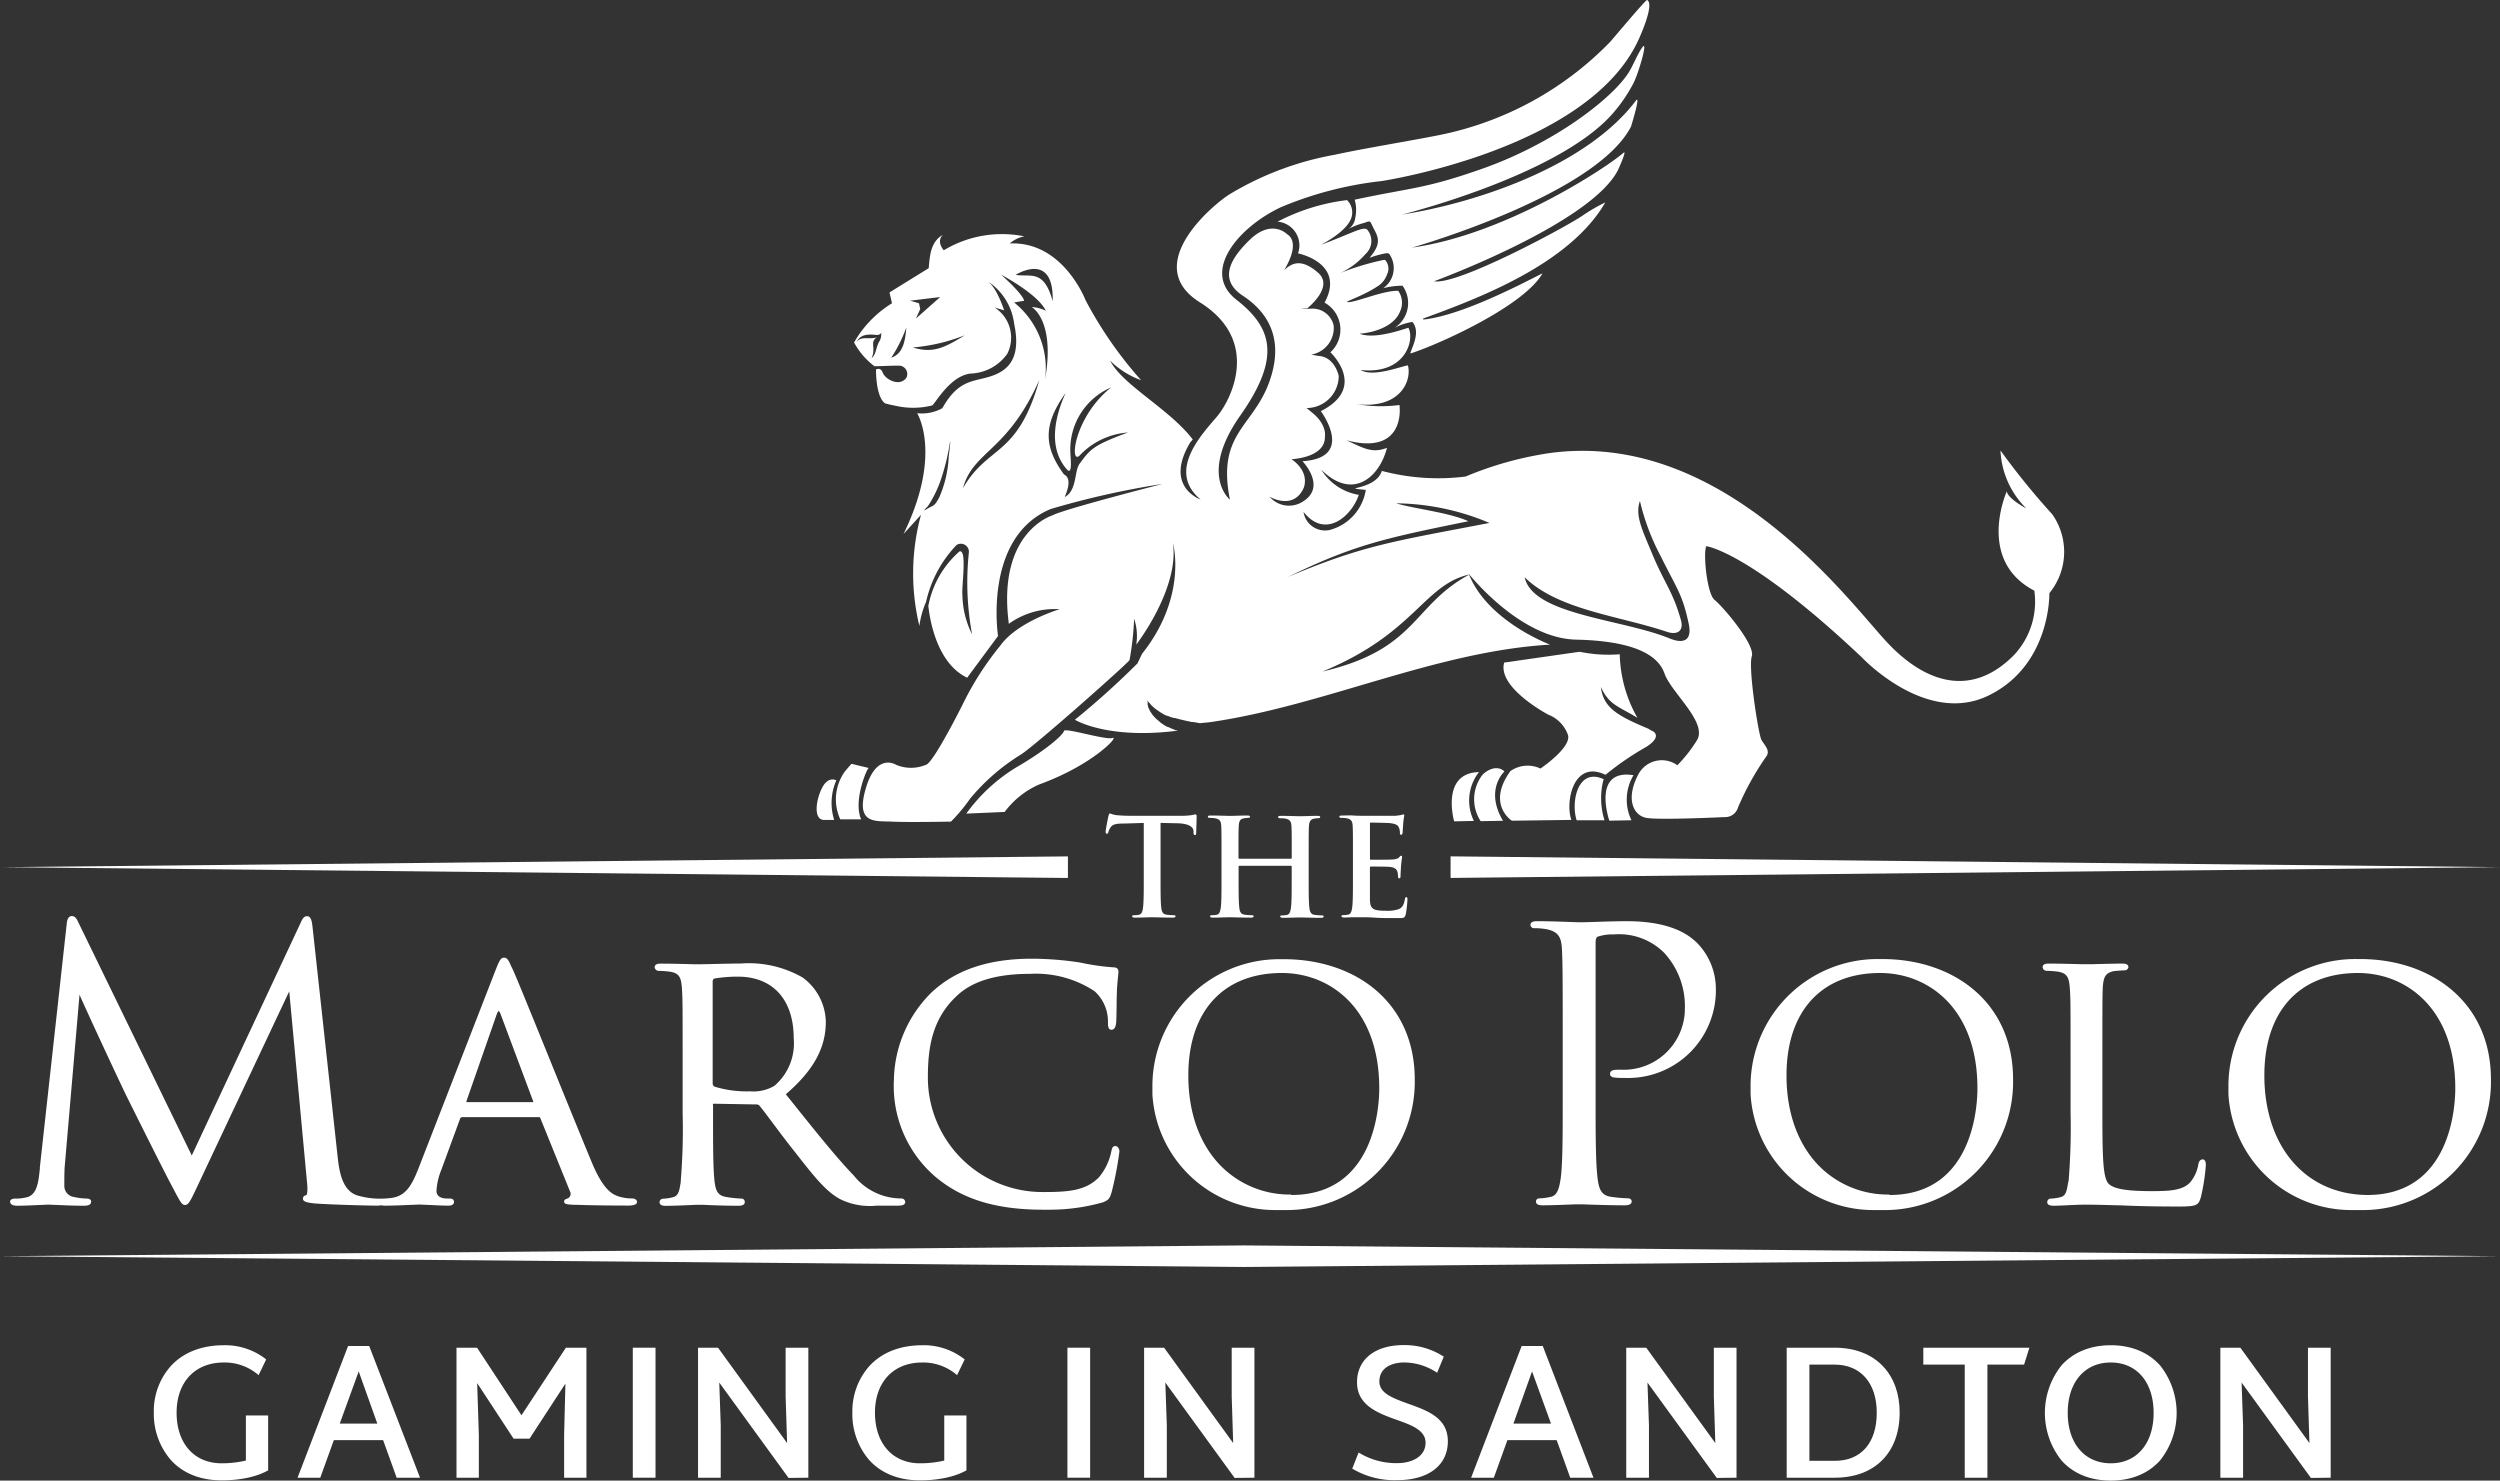
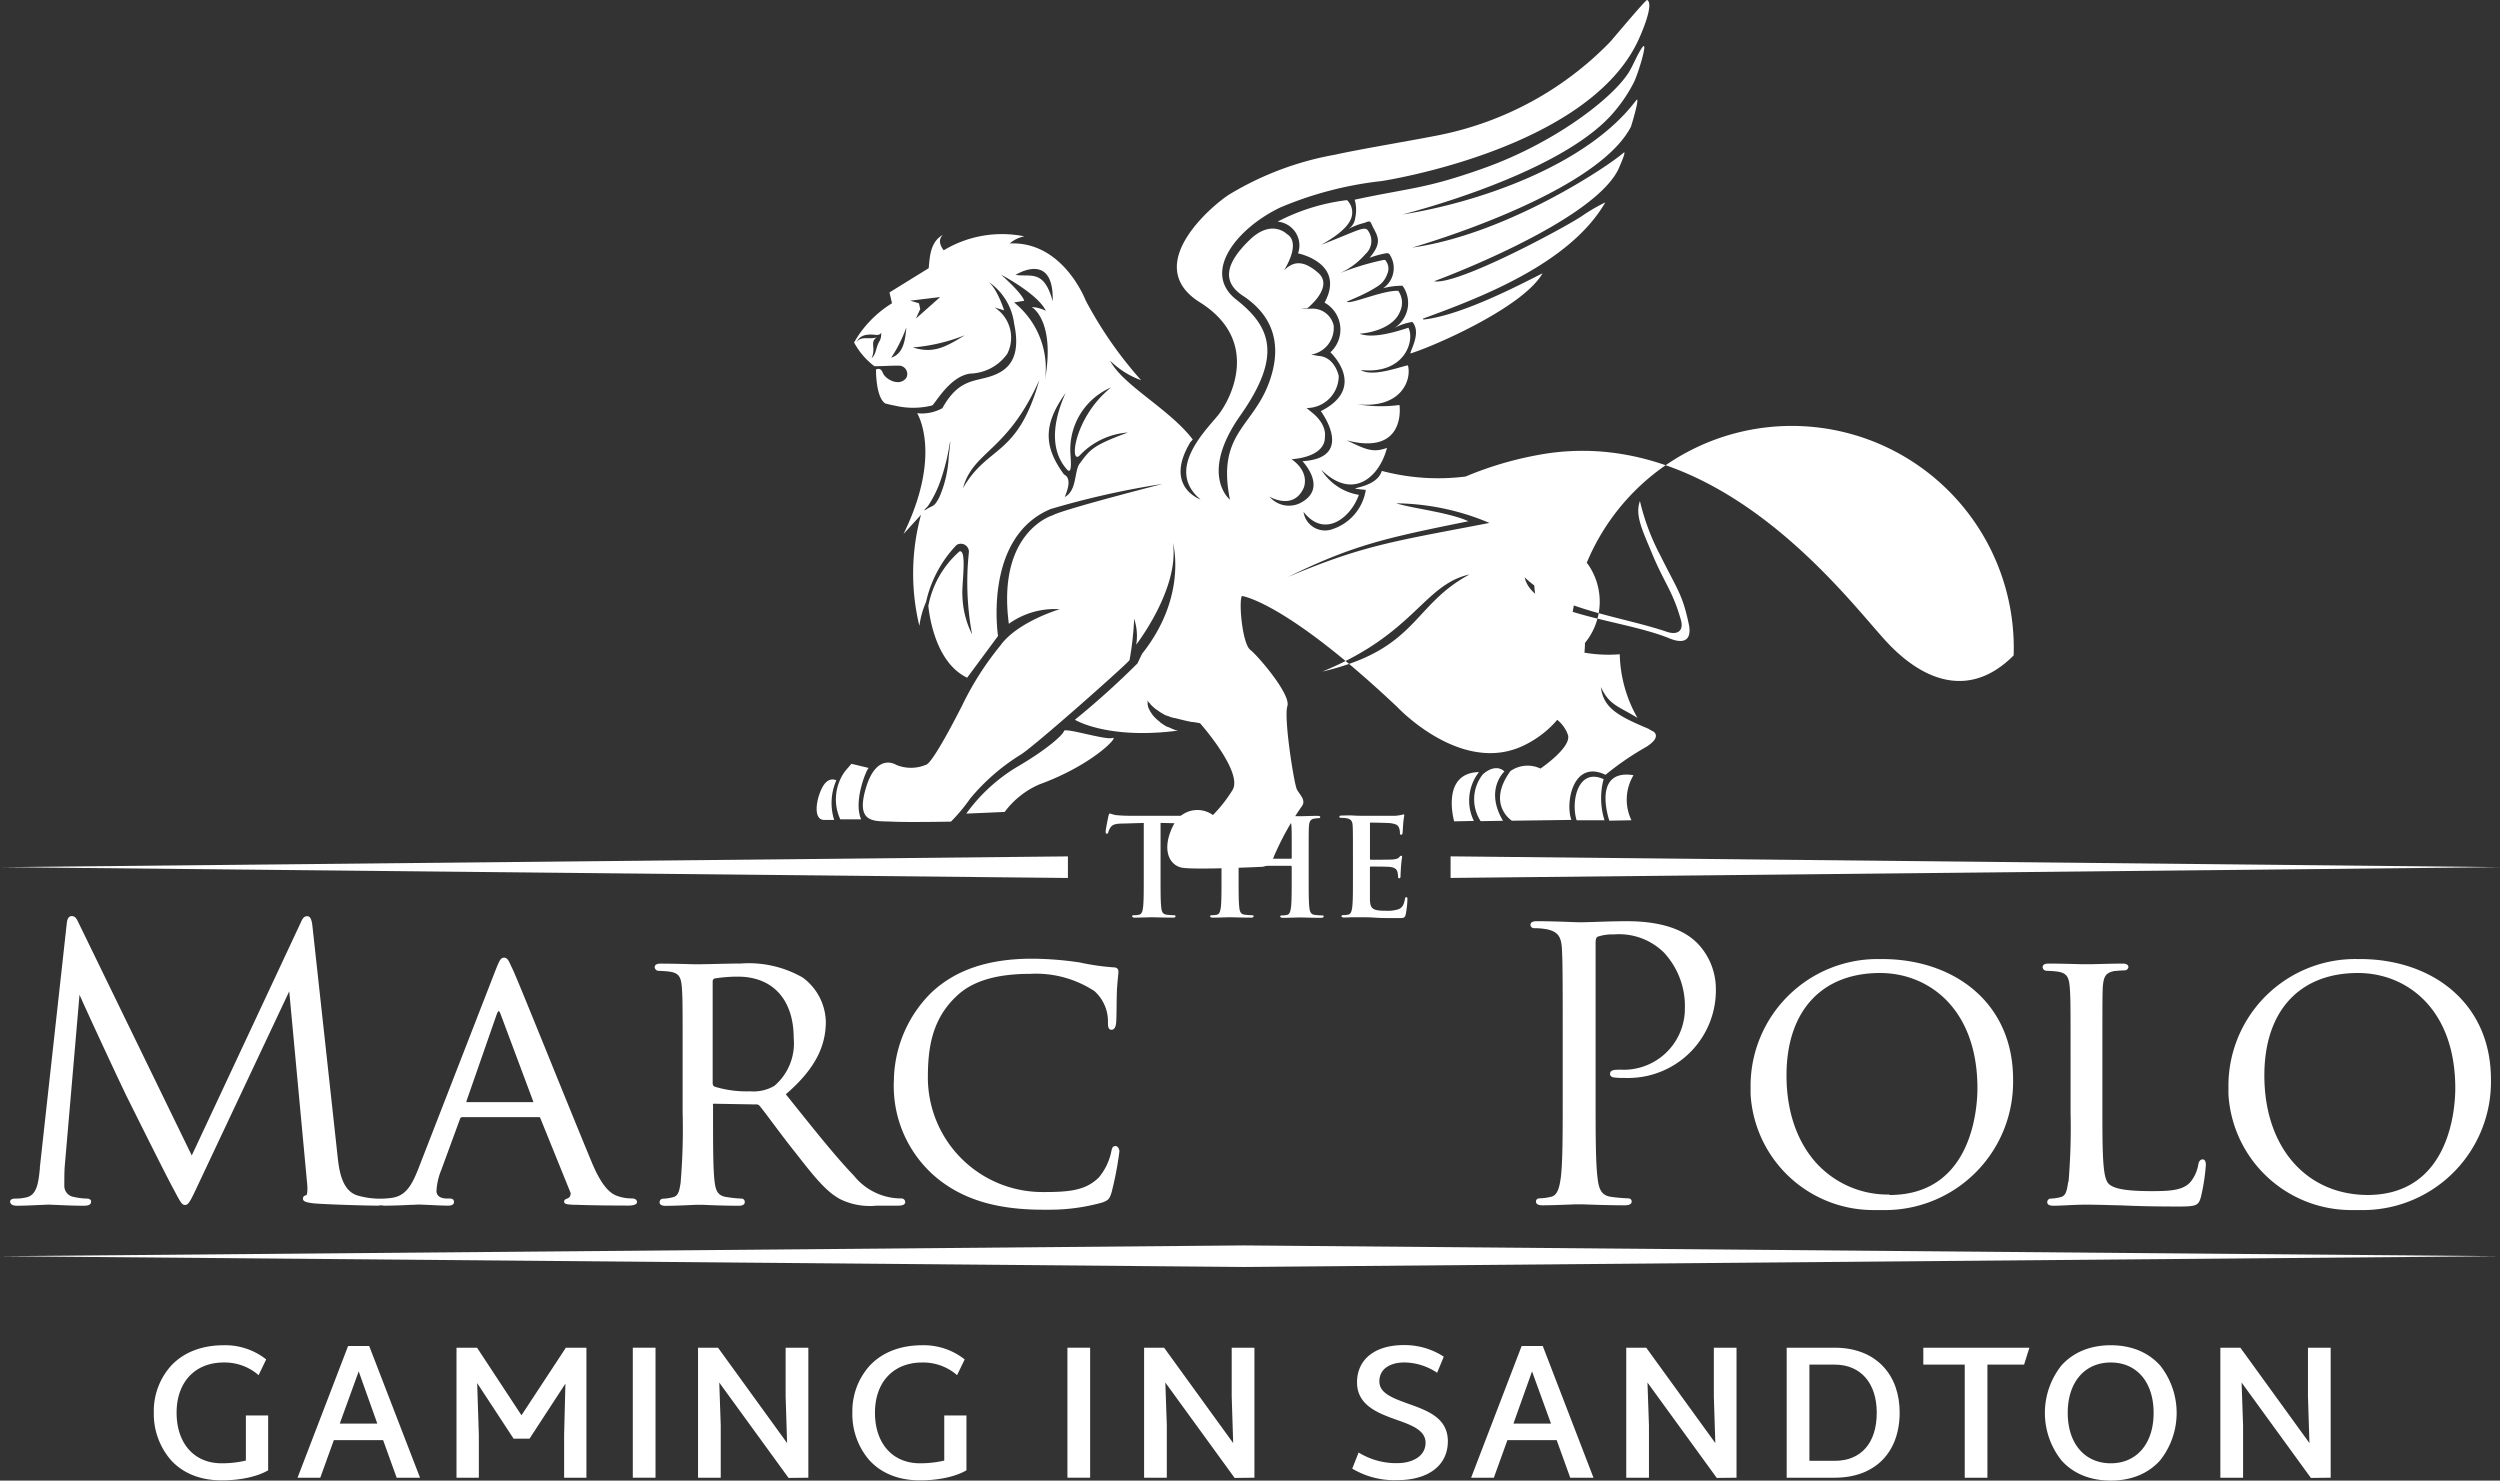
<svg xmlns="http://www.w3.org/2000/svg" width="659.25" height="390.43" viewBox="0 0 659.25 390.43">
  <rect x="0" y="0" width="659.25" height="390.43" fill="#333333" stroke="none" />
  <path d="M149.49,316.09l-.18.08c-.27.12-.55.24-.55.73,0,.67,1,.73,2.68.81l.62,0c3.88.13,8.74.2,13.7.2.67,0,2.22-.09,2.22-.94,0-.65-.67-.94-1.33-.94h0a11.92,11.92,0,0,1-3.36-.48c-1.48-.48-4-1.27-7.22-9-2.66-6.38-7.54-18.39-11.84-29-4.38-10.78-8.16-20.09-9-21.87q-.27-.57-.48-1c-.57-1.29-.95-2.14-1.82-2.14s-1.21.64-2.3,3.41l-20.38,52.42c-1.79,4.53-3.45,7.07-7.09,7.53a24.11,24.11,0,0,1-2.54.19h-.12a21.11,21.11,0,0,1-6.32-.87c-4.15-1.35-4.78-6.91-5.15-10.24l-6.61-60.49c-.18-1.78-.49-2.89-1.43-2.89s-1.32.86-1.7,1.72L50.57,304.7,20.64,243.19c-.45-1-.89-1.62-1.7-1.62s-1.23.75-1.34,2l-7.09,64.25,0,.37c-.38,3.63-.74,7.06-3.71,7.59a12.17,12.17,0,0,1-2.89.29c-.6,0-1.24.26-1.24.75,0,1.13,1.45,1.13,1.92,1.13,1.7,0,4.22-.12,6.06-.2,1.06-.05,1.9-.09,2.22-.09l1.76.07c2,.09,4.91.22,7.4.22,1.05,0,2-.14,2-1.13,0-.47-.52-.75-1-.75a17.3,17.3,0,0,1-3.72-.47,2.92,2.92,0,0,1-2.35-2.81c0-1.69,0-3.44.09-5l3.92-45.49c1.42,3.36,12,26.12,13,27.94l.42.85c5.85,11.75,9.59,19.16,11.11,22l.18.32c1.84,3.51,2.28,4.34,3.09,4.34s1.27-.67,2.8-3.92l24.7-52.42,4.7,50.48c.23,2.13,0,3.2-.2,3.28-.38.08-.88.25-.88.93s.72,1,3,1.24c3.77.31,14.42.59,16.48.59a5.41,5.41,0,0,0,1.13-.11,4.53,4.53,0,0,0,1.13.11c2.38,0,5.1-.13,6.91-.22.88,0,1.58-.07,1.87-.07s1.42.05,2.62.1c1.75.09,3.93.19,5.16.19s1.53-.51,1.53-.94-.15-.94-1.13-.94h-.79c-.64,0-2.7-.14-2.7-2a16.81,16.81,0,0,1,1.27-5.54l4.93-13.43a.66.66,0,0,1,.65-.5h20c.39,0,.4,0,.56.33l7.79,19.25a1.24,1.24,0,0,1,.1.2A1.33,1.33,0,0,1,149.49,316.09Zm-8.82-25.46H123s0-.06,0-.25L131,267.43c.31-.79.5-.8.51-.8s.2,0,.5.8l8.57,22.93A1.86,1.86,0,0,0,140.67,290.63Z" style="fill:#fff" />
  <path d="M188.26,291.05l11.07.19a1.09,1.09,0,0,1,1,.4c.84,1,2.1,2.71,3.56,4.66,1.78,2.38,3.81,5.08,5.82,7.59,4.88,6.24,8.1,10.36,11.89,12.35a17.65,17.65,0,0,0,7.73,1.78c.54,0,1.09,0,1.64-.08h5.42c1.22,0,2.32-.07,2.32-1a1,1,0,0,0-1-.91,16,16,0,0,1-12.53-6c-4.63-4.81-10.13-11.69-16.5-19.65l-1.46-1.82c7.3-6.29,10.55-12.2,10.55-19.15a14.85,14.85,0,0,0-6.13-11.65,28.57,28.57,0,0,0-16.29-3.68c-1.69,0-5.24.08-7.84.14l-3,.06-1.34,0c-2.1-.06-6-.17-8.91-.17-.48,0-1.63,0-1.62,1a1.08,1.08,0,0,0,.93.9,28.64,28.64,0,0,1,2.92.2c2.6.36,3.13,1.46,3.33,4.4.19,2.65.19,5,.19,18v14.78a167.85,167.85,0,0,1-.5,18.09l0,.23c-.36,2.28-.58,3.65-2.05,4a12.74,12.74,0,0,1-2.64.39.91.91,0,0,0-.89.93c0,.63.54.95,1.63.95,2.24,0,6.66-.21,8.11-.28l.46,0,.95,0c1.8.08,6,.26,9.69.26,1.41,0,1.63-.59,1.62-.91a.81.81,0,0,0,0-.22.87.87,0,0,0-.32-.58.82.82,0,0,0-.6-.18,33,33,0,0,1-3.82-.4c-2.36-.33-2.92-1.62-3.23-4.21-.39-3.43-.39-9.86-.39-18v-2C187.93,291.08,188.05,291.05,188.26,291.05Zm-.33-5.38v-26.9a.82.82,0,0,1,.47-.74,38.6,38.6,0,0,1,6.17-.49c9.22,0,14.73,6.06,14.73,16.23a14.71,14.71,0,0,1-5.1,12.57,10.92,10.92,0,0,1-6.39,1.44,28.87,28.87,0,0,1-9.41-1.24A1,1,0,0,1,187.93,285.67Z" style="fill:#fff" />
  <path d="M246.3,310h0c7.08,6.16,16.21,9,28.73,9q.91,0,1.83,0a51.46,51.46,0,0,0,13.93-1.93c1.58-.62,1.81-1,2.33-2.62a89.26,89.26,0,0,0,2.07-10.81c0-.74-.5-1.43-1-1.43-.82,0-.94.55-1.13,1.38a15.38,15.38,0,0,1-3.28,6.88c-3.27,3.27-7.32,3.87-14.12,3.87h-.8a30.2,30.2,0,0,1-30.18-30.11c0-7.57.93-15.44,7.71-21.69,4.12-3.87,10.44-5.74,19.35-5.74a28.1,28.1,0,0,1,16.87,4.56,10.71,10.71,0,0,1,3.56,8.19c0,.9,0,2,.93,2,.5,0,1.12-.35,1.24-2,.06-.66.08-2.41.11-4.26,0-1.52.05-3.1.09-4.32.11-1.71.22-2.78.29-3.49s.1-.94.1-1.25c0-.75-.45-1.14-1.31-1.14h0a61.54,61.54,0,0,1-8.84-1.28,86.51,86.51,0,0,0-12.65-1c-11.58,0-20.28,3-26.59,9a33.14,33.14,0,0,0-9.82,23A31.54,31.54,0,0,0,246.3,310Z" style="fill:#fff" />
-   <path d="M336.22,319.09c.6,0,1.2,0,1.81,0s1.28,0,1.92,0a33.79,33.79,0,0,0,33.12-34.46c0-9.47-3.43-17.5-9.91-23.23-6.18-5.45-14.92-8.46-24.63-8.46l-.76,0h-.45a33.47,33.47,0,0,0-33.43,33c0,.87,0,1.76,0,2.64A32.42,32.42,0,0,0,336.22,319.09Zm-15.1-12.51c-5.08-5.7-7.76-13.65-7.76-23,0-16.93,9.23-27,24.68-27,12.78,0,25.67,9.4,25.67,30.4,0,4.69-1.12,28.14-23.2,28.14v.21h0V315A25.52,25.52,0,0,1,321.12,306.58Z" style="fill:#fff" />
  <path d="M427.48,282.08c-1.91,0-2.91.05-2.91,1.13,0,.65.69.94,1.3.94h0a14.77,14.77,0,0,0,2.09.1c.68,0,1.36.05,2.05,0a23.12,23.12,0,0,0,22.46-23.74,17.34,17.34,0,0,0-5-11.91c-1.66-1.55-6.07-5.68-18.5-5.68-2.69,0-5.81.1-8.31.19-1.73.05-3.23.1-4.11.1l-1.88-.06c-2.3-.09-6.14-.23-9.26-.23-.59,0-1.83,0-1.83,1a.93.93,0,0,0,1,.84,18.43,18.43,0,0,1,3.31.29c3.21.67,3.85,2.27,4,5.39s.2,5.91.2,21.27v17.34c0,9.63,0,17.24-.49,21.35-.37,2.64-.82,4.85-2.67,5.21a14.24,14.24,0,0,1-2.89.39c-.77,0-1,.44-1,.84,0,1,1.23,1,1.82,1,2.25,0,6.38-.17,8.36-.25l1.1,0,1.18,0c2.2.08,6.78.25,10.94.25,1.52,0,1.83-.56,1.83-1s-.27-.84-1-.84a40.84,40.84,0,0,1-4.4-.39c-2.63-.35-3.3-2.1-3.62-5.2-.49-4.13-.49-11.73-.49-21.36V248.63c0-1.28.35-1.55.61-1.64a11.79,11.79,0,0,1,4.18-.58,16.85,16.85,0,0,1,13.29,4.84,20.75,20.75,0,0,1,5.45,15c0,.14,0,.27,0,.41A16.12,16.12,0,0,1,427.48,282.08Z" style="fill:#fff" />
  <path d="M496.27,252.9l-.76,0h-.45a33.48,33.48,0,0,0-33.43,33c0,.88,0,1.76,0,2.64A32.42,32.42,0,0,0,494,319.09c.6,0,1.2,0,1.81,0s1.28,0,1.92,0a33.79,33.79,0,0,0,33.12-34.46c0-9.47-3.42-17.5-9.91-23.23C514.72,255.91,506,252.9,496.27,252.9Zm-17.41,53.68c-5.07-5.7-7.76-13.65-7.76-23,0-16.93,9.23-27,24.68-27,12.78,0,25.67,9.4,25.67,30.4,0,4.69-1.11,28.14-23.19,28.14v.25h0V315A25.53,25.53,0,0,1,478.86,306.58Z" style="fill:#fff" />
  <path d="M545.39,311.68c-.36,2.28-.58,3.65-2,4a11.45,11.45,0,0,1-2.64.39.93.93,0,0,0-.64.29.89.89,0,0,0-.25.65c0,.63.55.94,1.63.94,1.36,0,3.18-.1,4.94-.19h.1c1.11-.06,2.3-.09,3.54-.09,2,0,4.16.05,6.92.13l2.52.06c4.13.2,9.06.3,15.09.3,4.69,0,5.14-.34,5.77-2.46a53.18,53.18,0,0,0,1.31-8.43c0-.38,0-1.54-.84-1.54-.57,0-1,.49-1.14,1.3a9.89,9.89,0,0,1-2,4.57c-1.92,2.32-5.46,2.5-10.24,2.5-6.63,0-10-.57-11.37-1.91-1.53-1.43-1.69-6.77-1.69-18.62l0-15c0-13,0-15.37.09-18,.2-3,.67-4,3-4.5,1-.09,2.26-.19,2.85-.19a1,1,0,0,0,.92-.84c0-.94-1.22-.94-1.62-.94-1.93,0-5.91.11-8,.16l-1.52,0-1.28,0c-2-.05-5.66-.16-8.58-.16-.52,0-1.62,0-1.62,1a1.08,1.08,0,0,0,.93.9,28.45,28.45,0,0,1,2.92.2c2.73.37,3.12,1.69,3.32,4.39s.2,5,.2,18v14.79a173.16,173.16,0,0,1-.52,18.09Z" style="fill:#fff" />
  <path d="M622.29,252.9l-.76,0a33.45,33.45,0,0,0-33.89,33c0,.88,0,1.76,0,2.64A32.42,32.42,0,0,0,620,319.09c.6,0,1.2,0,1.81,0s1.28,0,1.92,0a33.81,33.81,0,0,0,33.13-34.46c0-9.47-3.43-17.5-9.92-23.23C640.73,255.91,632,252.9,622.29,252.9Zm-25.18,30.68c0-16.93,9.23-27,24.68-27,12.78,0,25.67,9.4,25.67,30.4,0,4.69-1.11,28.14-23.2,28.14v0C608,315,597.11,302.39,597.11,283.58Z" style="fill:#fff" />
  <path d="M301.43,239.2c-.11,1-.32,1.82-1,2a5.39,5.39,0,0,1-1.32.14c-.43,0-.57.11-.57.29s.24.35.71.35c1.42,0,3.67-.1,4.48-.1,1,0,3.24.1,5.58.1.39,0,.68-.11.68-.35s-.18-.29-.57-.29a15.75,15.75,0,0,1-1.81-.14c-1.07-.14-1.29-.92-1.39-1.92-.18-1.52-.18-4.34-.18-7.6V217l4.48.1c3.17.08,4.14,1.08,4.21,2l0,.39c0,.54.11.71.39.71s.29-.21.32-.56c0-.92.11-3.38.11-4.12,0-.54,0-.75-.29-.75s-.64.1-.95.17a16.76,16.76,0,0,1-2.46.18H297.8a35.53,35.53,0,0,1-3.55-.18,8,8,0,0,1-1.52-.43c-.22,0-.32.22-.43.68-.07.28-.74,3.52-.74,4.09,0,.39.07.57.32.57s.31-.14.39-.43a4.35,4.35,0,0,1,.59-1.25c.54-.78,1.39-1,3.46-1l5.29-.16v14.6C301.61,234.9,301.61,237.71,301.43,239.2Z" style="fill:#fff" />
  <path d="M361.48,216.92c.71,0,4.45.07,5.07.14,1.78.22,2.14.64,2.39,1.29a3.71,3.71,0,0,1,.22,1.28c0,.31.07.5.32.5s.32-.21.36-.39c.07-.43.14-2,.17-2.35a22.42,22.42,0,0,1,.29-2.31c0-.18,0-.32-.22-.32a3.53,3.53,0,0,0-.56.14,13.11,13.11,0,0,1-1.53.22c-.67,0-7.76,0-8.9,0-.5,0-1.32,0-2.23-.07s-1.93,0-2.89,0c-.54,0-.78.07-.78.31s.21.32.6.32a7.24,7.24,0,0,1,1.39.11c1.17.26,1.46.83,1.52,2s.07,2.13.07,7.54l0,6.26c0,3.27,0,6.09-.18,7.58-.14,1-.32,1.81-1,2a6.12,6.12,0,0,1-1.28.14c-.43,0-.57.11-.57.29s.25.35.71.35c.72,0,1.64-.07,2.46-.07s1.64,0,2,0c1.07,0,2.17,0,3.69.11s3.5.11,6.17.11c1.34,0,1.66,0,1.91-.92a26.42,26.42,0,0,0,.46-3.95c0-.36,0-.64-.27-.64s-.32.14-.4.51c-.24,1.46-.67,2.2-1.59,2.63a9.08,9.08,0,0,1-3.35.44c-3.64,0-4.21-.54-4.28-3,0-1,0-4.31,0-5.51v-2.8c0-.22,0-.35.22-.35.85,0,4.38,0,5.07.1,1.32.14,1.81.68,2,1.39a9.09,9.09,0,0,1,.14,1.29.28.28,0,0,0,.25.31H369c.32,0,.32-.39.32-.68s.08-1.67.12-2.38c.15-1.81.29-2.38.29-2.6s-.1-.28-.25-.28-.32.17-.57.46-.85.46-1.71.53-4.92.06-5.69.06c-.22,0-.25-.14-.25-.39v-9C361.23,217,361.3,216.92,361.48,216.92Z" style="fill:#fff" />
  <path d="M326.66,217.8c.07-1.24.36-1.84,1.32-2a5.69,5.69,0,0,1,1-.12c.43,0,.64-.07.64-.31s-.25-.32-.74-.32c-1.39,0-3.64.1-4.48.1s-3.21-.1-5.13-.1c-.5,0-.75.07-.75.32s.22.31.61.31a7.18,7.18,0,0,1,1.39.12c1.17.24,1.46.81,1.52,2s.07,2.14.07,7.56v6.26c0,3.28,0,6.09-.17,7.58-.15,1-.32,1.82-1,2a6.12,6.12,0,0,1-1.28.14c-.43,0-.56.11-.56.29s.24.35.71.35c1.42,0,3.66-.1,4.47-.1,1,0,3.24.1,5.58.1.44,0,.72-.11.72-.35s-.18-.29-.58-.29a15.75,15.75,0,0,1-1.81-.14c-1.07-.14-1.29-.93-1.39-1.92-.18-1.52-.18-4.34-.18-7.6v-3.15a.18.18,0,0,1,.15-.21H340.4a.21.21,0,0,1,.22.18v3.17c0,3.28,0,6.09-.18,7.58-.14,1-.33,1.82-1,2a6.12,6.12,0,0,1-1.28.14c-.43,0-.57.11-.57.29s.25.35.75.35c1.39,0,3.63-.1,4.45-.1,1,0,3.24.1,5.55.1.43,0,.71-.11.71-.35s-.18-.29-.57-.29a15.75,15.75,0,0,1-1.81-.14c-1.07-.14-1.28-.93-1.39-1.92-.18-1.52-.18-4.34-.18-7.6v-6.28c0-5.42,0-6.41.07-7.56s.36-1.84,1.32-2a5.69,5.69,0,0,1,1-.12c.44,0,.65-.07.65-.31s-.25-.32-.75-.32c-1.39,0-3.63.1-4.48.1s-3.2-.1-5.12-.1c-.51,0-.75.07-.75.32s.21.31.6.31a7.12,7.12,0,0,1,1.39.12c1.18.24,1.46.81,1.53,2s.07,2.14.07,7.56v.75a.22.22,0,0,1-.22.25H326.8a.22.22,0,0,1-.21-.25v-.75C326.59,219.94,326.59,219,326.66,217.8Z" style="fill:#fff" />
  <polygon points="382.52 225.82 382.52 231.51 659.25 228.67 382.52 225.82" style="fill:#fff" />
  <polygon points="281.61 225.83 0.5 228.67 281.61 231.52 281.61 225.83" style="fill:#fff" />
  <polygon points="328.14 328.42 327.86 328.42 0 331.26 327.86 334.1 328.14 334.1 328.42 334.1 659 331.26 328.43 328.42 328.14 328.42" style="fill:#fff" />
  <path d="M391,204.22a10.57,10.57,0,0,0-.55,12.32l5.89-.1c-4.75-8,.07-12.7.37-13C395.39,202.11,393.16,202.25,391,204.22Z" style="fill:#fff" />
  <path d="M422.9,205.48c-6.82-3.17-8.7,5.94-7.14,10.83h7.35a19.53,19.53,0,0,1-.51-9.69A7.35,7.35,0,0,1,422.9,205.48Z" style="fill:#fff" />
  <path d="M424.38,216.41l5.83-.11a12.53,12.53,0,0,1,.55-11.88C419.64,202.66,424.38,216.41,424.38,216.41Z" style="fill:#fff" />
  <path d="M383.46,216.59l5.2-.11A12.2,12.2,0,0,1,390,203.6C379.82,203.83,383.46,216.59,383.46,216.59Z" style="fill:#fff" />
  <path d="M431.8,189.31a35.31,35.31,0,0,1-4.67-16.78,37.48,37.48,0,0,1-10.57-.66l-19.91,2.85c-1.76,6.28,10.23,13,11.66,13.75a8.88,8.88,0,0,1,5.18,5.39c.88,3.31-7.27,8.81-7.27,8.81a7.9,7.9,0,0,0-7.92.66c-6.39,8.81.38,13.09.38,13.09l15.69-.21c-1.67-4.63.49-16,9-11.89a75.7,75.7,0,0,1,10.79-7.39c4.29-2.75,1.76-4.07,1.76-4.07a9.65,9.65,0,0,1-1.26-.7c-8.34-3.49-11.86-5.61-12.51-11C424.38,186,426.79,186.2,431.8,189.31Z" style="fill:#fff" />
  <path d="M424.7,30.57a40.24,40.24,0,0,0,6.07-8.69c1.25-2.4,4-11.69,2.28-9.36-1.23,1.7-2.43,4.8-3.55,6.57C425.17,26,409.75,37.83,391,44.45c-15.29,5.41-18.81,5-33.77,8.21a9.71,9.71,0,0,1,.14,4.82,4,4,0,0,1-1.8,2.92,16.93,16.93,0,0,1,4.12-1.6c1.14-.38,1.54-.79,2,.31,1.21,2.83,3.31,4.4-.54,8.87a26.47,26.47,0,0,1,4.07-1.14c.6-.13,1.06-.14,1.32.42A6.45,6.45,0,0,1,364.75,76a20.78,20.78,0,0,1,5.09-.66,7.78,7.78,0,0,1-1.72,10.86l-.39.27a15.05,15.05,0,0,1,4.71-1.58c2.49,2.87-.67,7.63-.49,8.32,6.69-2.09,29.81-12.31,34.82-21.14-5.94,3-20.86,10.84-30.9,12.14-1,.13-.55-.22-.55-.22,14.46-5.29,38.59-14.29,48-30.62A47.16,47.16,0,0,0,417.11,57c-4.61,3.08-32.79,18.27-38.95,17.17,0,0,41.37-15.17,48.53-29.38,0,0,2.46-5.4,1.43-4.5-4.52,3.95-31.22,21.59-55.75,25,1.46-.42,48.53-14,57.73-31.91,0,0,2.69-8.72,1.27-6.82-13,17.21-41.86,26.9-61.54,30C371.05,56.23,410.08,46.39,424.7,30.57Z" style="fill:#fff" />
  <path d="M221.58,216.05l5.5,0c-2.16-4.95,1.6-13.53,2-13.53l-4.57-1.1-1.65,1.93A12.57,12.57,0,0,0,221.58,216.05Z" style="fill:#fff" />
  <path d="M217.4,216.22c1.82,0,2.4,0,2.57,0a14.86,14.86,0,0,1,.57-10.44s-2-1.2-3.64,1.76S214.25,216.27,217.4,216.22Z" style="fill:#fff" />
-   <path d="M230.58,96.57c2.09,0,3.86-.15,6.38-.15A2.2,2.2,0,0,1,239,99.63c-1.78,2.46-5.54.43-6.21-1.33-.42-1.09-1.07-1.2-1.79-.86,0,1.89.24,7.49,2.43,8.94,0,0,1.08.31,2.67.61a20.71,20.71,0,0,0,9.65-.06c.62,0,4.55-7.76,10.17-8.42a12.34,12.34,0,0,0,9.7-5.22,9.42,9.42,0,0,0-3.36-12.21l2.53.76s-1.8-5.7-4.17-7.56a15.71,15.71,0,0,1,6.81,11.08c1.89,8.93-1.4,12.26-6,13.81s-8.63.76-12.93,8.47a11.15,11.15,0,0,1-6.65,1.32s6.76,10.7-3.59,31.85l4.61-5.06a58.86,58.86,0,0,0-.43,29.3,23.71,23.71,0,0,1,1.77-6.35,31.59,31.59,0,0,1,8.05-15,2.13,2.13,0,0,1,2.93.7,2.08,2.08,0,0,1,.31,1.19,75.18,75.18,0,0,0,.84,21.7A24,24,0,0,1,253.79,157c-.26-2.34,1.29-12.2-.76-11.6a25.39,25.39,0,0,0-8.23,14.38c.45,4.1,2.39,15.18,10.24,18.93l8.14-11s-4-26,13.88-33.48a224,224,0,0,1,29.52-6.62s-26.36,6.74-29,8.28c0,0-14.75,4.29-11.55,28.61a20.68,20.68,0,0,1,13.42-3.85s-11.22,3.3-15.73,9.68a79.08,79.08,0,0,0-9.91,15.52s-7.8,15.61-9.68,15.84a10.17,10.17,0,0,1-7.81,0s-5.17-3.41-8,6.17,2.53,8.58,6.82,8.8,15.63,0,15.63,0a45.25,45.25,0,0,0,5.06-6.07,54.41,54.41,0,0,1,13.09-11.44c3.08-1.65,28.72-24.43,28.94-25.09a78.17,78.17,0,0,0,1.21-10.9,14.14,14.14,0,0,1,.55,6.83s11.44-14.74,9.68-26.85c0,0,4,14-8.14,29.27l-1.21,2.53a217.14,217.14,0,0,1-16.5,14.86s8.54,5.28,27.14,2.87l-.19-.06h-.05l-.16-.06h0l-.17,0h0l-.2-.07-.41-.17-.4-.16-.2-.09-.19-.09-.19-.09h0l-.16-.07-.14-.07-.06,0-.06,0-.12-.06h0l-.11-.06-.08,0-.31-.17-.14-.09,0,0-.15-.09h0l-.17-.11-.17-.11-.16-.11h0l-.14-.09-.15-.1-.3-.22,0,0-.11-.08-.14-.17-.1-.08-.12-.09,0,0-.13-.11-.15-.12-.14-.13-.13-.11,0,0-.11-.1,0,0-.1-.1-.1-.09-.07-.08,0,0-.07-.07,0,0-.08-.09v0l-.09-.09,0,0-.1-.1,0,0-.11-.13-.12-.14-.11-.14-.11-.15-.08-.11,0,0,0,0-.08-.11v0l-.06-.11v0l-.06-.07,0-.07-.15-.12-.05-.08,0-.07-.06-.09v0l-.07-.12-.07-.12,0-.05-.08-.16-.09-.16-.06-.15v0l-.07-.13,0,0v0l-.05-.12,0-.05-.05-.11,0-.09,0-.11v0l-.06-.15v0l-.05-.13V185l-.05-.16-.06-.17.21.24,0,.06.2.22,0,0,.17.18,0,0,0,0,.16.17,0,0,.08.07.05.12.21.22,0,0,.2.2.21.19.08.08.13.11.11.09,0,0,.16.14.17.14.11.08.18.15.05,0,.17.13.07.05.15.11.08.05.14.1.1.07.18.12.11.07.13.09.11.06h0l.19.12.18.11.15.09h0l.17.09h0l.2.11.11.06.18.08.06,0,.2.09.07,0,.2.1h0l.14,0,.12.06.16.06.22.1.17.07.08,0,.19.07.1,0,.29.1.11.05.08,0,.08,0,.16,0,.17.06.26.08.16,0,.16.06.68.19H311l.1,0,.18,0,.09,0,.19.06.29.06h0l.26.07.91.21.64.13.32.07h0l.31.06h0l.29,0,.3.06H315l.34.06.73.13.38.07c1-.12,1.93-.17,2.89-.31,29.93-4.37,59.36-18.67,89.42-20.41,0,0-16.6-6.16-21.45-18.69.41.52,13.65,17.05,28.28,17.37,14.85.33,21.57,3.85,23.33,8.91s11.43,12.9,8.57,17.62a37.43,37.43,0,0,1-5.17,6.6,7,7,0,0,0-9.76,1.55,8.18,8.18,0,0,0-.48.76c-3.52,6.6-1.32,10.89,2,11.55s21.34-.22,21.34-.22a3.53,3.53,0,0,0,2.9-2.53,73.63,73.63,0,0,1,7.37-13.32c1.32-1.65-.44-3.08-1.21-4.51s-3.52-18.93-2.53-22-7.7-13.21-9.79-14.86-3.08-12.65-2.2-14.19c0,0,11.33,1.32,40.95,29.26,0,0,16.94,18.16,33.45,10.13s16.06-27,16.06-27a17.19,17.19,0,0,0,.76-20.8,191.43,191.43,0,0,1-13.65-16.83,22.8,22.8,0,0,0,6.81,15.28c-.29-.15-4.84-2.58-5.15-4.5,0,0-8.15,18.16,7.26,26.19A20.56,20.56,0,0,1,531,172.83c-11.48,11.53-23.77,6.9-33.52-3.6-10.12-10.89-43.24-56.11-89-49.73a91.73,91.73,0,0,0-22,6.16,57.94,57.94,0,0,1-22.09-1.48c-1.66,5.28-11.76,4.28-4.23,5a13,13,0,0,1-9.54,10.58,5.74,5.74,0,0,1-6.82-4.41c0-.12-.05-.24-.06-.37,5.71,7.27,12.66,1.21,14.58-4.49a14.35,14.35,0,0,1-9.89-6.62c8.35,8.25,15.34,1.93,17.32-5.77-4,1.52-6.09.09-10.71-2,14,3.72,14.38-6.28,14-9.3a37.29,37.29,0,0,1-11.21-.22c11.49,1.32,14.5-6.25,13.44-10.23-1.66.19-9.26,3.24-12.45,1.22,11.87,1.25,14.28-8,12.57-11.15-6.88,2.29-10.57,2.45-12.89,1.58,4.37-.34,9.22-2.18,10.65-5.77a5.44,5.44,0,0,0-.43-5.53c-3.92-.21-12.14,3.45-13.52,2.93-.34-.13,4.43-1.74,7.86-4a6.09,6.09,0,0,0,2.73-3.32,3.4,3.4,0,0,0-.05-3.06c-.49-.83-.43-.79-1.37-.6a69.3,69.3,0,0,0-10.93,3.34A19.61,19.61,0,0,0,360.07,67a4.63,4.63,0,0,0,.59-6.29c-.87-1.24-3.49.51-12.26,3.84,2.87-1.6,7-4.23,7.94-7.09a4.47,4.47,0,0,0-1.14-4.69,53.3,53.3,0,0,0-18.3,5.68,6.29,6.29,0,0,1,5.73,6.8,6.39,6.39,0,0,1-.34,1.56s12.65,2.53,7,13a8.12,8.12,0,0,1,1.54,13.09s9.91,9.25-2.53,15.52c0,0,9.25,12.32-4.84,13.2,0,0,7.05,7.27-.76,11.12a6.73,6.73,0,0,1-7.92-1.76s6.27,3.74,9-2.31c0,0,1.86-4-3.2-7.58,0,0,9-.34,8.8-6,0,0,.66-3.18-3.63-6.49l-1.2-1a8.48,8.48,0,0,0,8.47-8.47s-1-5.06-5.4-5.28l-1.87-.34a7.12,7.12,0,0,0,5.93-7.71,5.7,5.7,0,0,0-5.94-4.4c-5.06.11-1-.11-1-.11s7.15-5.61,2.86-9.35-6.81-2.75-9-.67c.19-.3,4.63-7.19.75-9.56,0,0-4-4.07-9.8,1.54S321.7,74,327.76,78s11.22,10.89,6.93,22.77-13.87,13.54-10.35,31c0,0-8.25-6.6,2.75-22.23S335.24,86.25,326,79s.32-18.92,11.66-24.31a95.27,95.27,0,0,1,26.64-6.94S418.55,39.59,432,10.65c0,0,4.5-9.56,2.34-10.65-.31-.16-9.1,10.33-9.7,11a86.44,86.44,0,0,1-45,24.6c-7.18,1.45-20.49,3.62-27.67,5.21a81.19,81.19,0,0,0-27.47,10.27c-3.35,1.87-24.27,18.52-8.1,28.64s8.25,25.63,4.62,30-13.63,14.39-4.42,22c-.42-.15-9.62-3.56-2.73-15.07l.66-.76c-6.16-8.08-18.45-14.27-21.8-20.79a22.56,22.56,0,0,0,8.18,5.16A105.68,105.68,0,0,1,286.28,79.2s-5.94-15.62-20-15a8,8,0,0,1,3.85-1.87A29.71,29.71,0,0,0,248.87,66s-2.09-2.31-.22-4.08c-3.28,1.84-3.45,5.51-3.75,8.8h0l-10.34,6.39.66,2.86a28.92,28.92,0,0,0-10,10.34A19.23,19.23,0,0,0,230.58,96.57Zm19.6,23.89a30.34,30.34,0,0,1-2.53,10.77c-1.34,2.49-1.51,1.93-3.23,3s.37-.76.34-.87v0a30.45,30.45,0,0,0,3.13-6.25,57.34,57.34,0,0,0,2.53-10C250.88,114.75,250.23,119.87,250.18,120.46Zm98.51,56.64c24.42-10,26.69-22.92,38.84-25.62C372.3,159.64,373.88,171.2,348.69,177.1Zm90.88-10.49c2.74.93,4.48-.23,3.7-3.05C441.13,155.9,439,154,435.66,146c-2.42-5.91-4.61-10.08-3.21-13.87a60.14,60.14,0,0,0,5.4,14.38c4.53,9.13,5.8,10.17,7.47,18,.92,4.33-1.27,5.38-5,3.86-12.67-5.19-36.09-6.18-38.27-16.14C410.9,160.88,427,162.37,439.57,166.61Zm-52.35-29.16c-5.11-2.33-14.52-3.32-19.08-4.73a64.78,64.78,0,0,1,24.63,5.18c-25.3,4.87-33.16,5.82-53.15,14.25C356.94,143.68,365.4,141.88,387.22,137.45Zm-133.28-8.72c2.69-9.88,11.65-9.47,20.13-28.52C268.31,120.66,260.55,117.22,253.94,128.73ZM281,103.64c-2.27,5-5.13,13.94.33,20.13,1.66,1.89.88-3.79.91-4.87A17.8,17.8,0,0,1,293,102.16c-9.8,7.87-11,20.44-8.34,18a19.45,19.45,0,0,1,12.77-6.11c-9.19,3.41-9.91,4.39-12.71,8.19-1.5,2-.65,7-3.89,8.8-.26.15,2.4-4.68-.25-5.92C275.12,117.69,275.13,111.85,281,103.64Zm-3.4-24.22c-2.35-8.48-5.73-6.31-9.79-6.93C267.81,72.49,277.93,66,277.6,79.42Zm-13.64-7,0,0c.83.44,9.93,5.35,11.82,9.55a9.07,9.07,0,0,0-3.72-1s6.28,3.41,3.52,19.15a22.28,22.28,0,0,0-8.16-20.36l2.65-.45s0-1.41-6.11-6.9l-.06,0Zm-9.7,16.08c-5.14,3.17-8.28,4.78-13.54,3.12A47.46,47.46,0,0,0,254.26,88.46Zm-6.33-10.17L241.53,84l1.14-2.51-.34-1.52L240,79.29Zm-8.92,8c-.31,3.41-.76,6.92-4,8A36.91,36.91,0,0,0,239,86.34ZM225.8,90.25c.76-1.34,1.82-2.33,5.1-1.94h0c1.68.21,1.61-1.36,1.47-.18a3.54,3.54,0,0,1-.55,2c-.92,1.69-.73,3.27-2,4.34,1.27-2.72-.57-4.31,1.41-5.5C229.09,89.58,227.05,88.51,225.8,90.25Z" style="fill:#fff" />
+   <path d="M230.58,96.57c2.09,0,3.86-.15,6.38-.15A2.2,2.2,0,0,1,239,99.63c-1.78,2.46-5.54.43-6.21-1.33-.42-1.09-1.07-1.2-1.79-.86,0,1.89.24,7.49,2.43,8.94,0,0,1.08.31,2.67.61a20.71,20.71,0,0,0,9.65-.06c.62,0,4.55-7.76,10.17-8.42a12.34,12.34,0,0,0,9.7-5.22,9.42,9.42,0,0,0-3.36-12.21l2.53.76s-1.8-5.7-4.17-7.56a15.71,15.71,0,0,1,6.81,11.08c1.89,8.93-1.4,12.26-6,13.81s-8.63.76-12.93,8.47a11.15,11.15,0,0,1-6.65,1.32s6.76,10.7-3.59,31.85l4.61-5.06a58.86,58.86,0,0,0-.43,29.3,23.71,23.71,0,0,1,1.77-6.35,31.59,31.59,0,0,1,8.05-15,2.13,2.13,0,0,1,2.93.7,2.08,2.08,0,0,1,.31,1.19,75.18,75.18,0,0,0,.84,21.7A24,24,0,0,1,253.79,157c-.26-2.34,1.29-12.2-.76-11.6a25.39,25.39,0,0,0-8.23,14.38c.45,4.1,2.39,15.18,10.24,18.93l8.14-11s-4-26,13.88-33.48a224,224,0,0,1,29.52-6.62s-26.36,6.74-29,8.28c0,0-14.75,4.29-11.55,28.61a20.68,20.68,0,0,1,13.42-3.85s-11.22,3.3-15.73,9.68a79.08,79.08,0,0,0-9.91,15.52s-7.8,15.61-9.68,15.84a10.17,10.17,0,0,1-7.81,0s-5.17-3.41-8,6.17,2.53,8.58,6.82,8.8,15.63,0,15.63,0a45.25,45.25,0,0,0,5.06-6.07,54.41,54.41,0,0,1,13.09-11.44c3.08-1.65,28.72-24.43,28.94-25.09a78.17,78.17,0,0,0,1.21-10.9,14.14,14.14,0,0,1,.55,6.83s11.44-14.74,9.68-26.85c0,0,4,14-8.14,29.27l-1.21,2.53a217.14,217.14,0,0,1-16.5,14.86s8.54,5.28,27.14,2.87l-.19-.06h-.05l-.16-.06h0l-.17,0h0l-.2-.07-.41-.17-.4-.16-.2-.09-.19-.09-.19-.09h0l-.16-.07-.14-.07-.06,0-.06,0-.12-.06h0l-.11-.06-.08,0-.31-.17-.14-.09,0,0-.15-.09h0l-.17-.11-.17-.11-.16-.11h0l-.14-.09-.15-.1-.3-.22,0,0-.11-.08-.14-.17-.1-.08-.12-.09,0,0-.13-.11-.15-.12-.14-.13-.13-.11,0,0-.11-.1,0,0-.1-.1-.1-.09-.07-.08,0,0-.07-.07,0,0-.08-.09v0l-.09-.09,0,0-.1-.1,0,0-.11-.13-.12-.14-.11-.14-.11-.15-.08-.11,0,0,0,0-.08-.11v0l-.06-.11v0l-.06-.07,0-.07-.15-.12-.05-.08,0-.07-.06-.09v0l-.07-.12-.07-.12,0-.05-.08-.16-.09-.16-.06-.15v0l-.07-.13,0,0v0l-.05-.12,0-.05-.05-.11,0-.09,0-.11v0l-.06-.15v0l-.05-.13V185l-.05-.16-.06-.17.21.24,0,.06.2.22,0,0,.17.18,0,0,0,0,.16.17,0,0,.08.07.05.12.21.22,0,0,.2.2.21.19.08.08.13.11.11.09,0,0,.16.14.17.14.11.08.18.15.05,0,.17.13.07.05.15.11.08.05.14.1.1.07.18.12.11.07.13.09.11.06h0l.19.12.18.11.15.09h0l.17.09h0l.2.11.11.06.18.08.06,0,.2.09.07,0,.2.1h0l.14,0,.12.06.16.06.22.1.17.07.08,0,.19.07.1,0,.29.1.11.05.08,0,.08,0,.16,0,.17.06.26.08.16,0,.16.06.68.19H311l.1,0,.18,0,.09,0,.19.06.29.06h0l.26.07.91.21.64.13.32.07h0l.31.06h0l.29,0,.3.06H315l.34.06.73.13.38.07s11.43,12.9,8.57,17.62a37.43,37.43,0,0,1-5.17,6.6,7,7,0,0,0-9.76,1.55,8.18,8.18,0,0,0-.48.76c-3.52,6.6-1.32,10.89,2,11.55s21.34-.22,21.34-.22a3.53,3.53,0,0,0,2.9-2.53,73.63,73.63,0,0,1,7.37-13.32c1.32-1.65-.44-3.08-1.21-4.51s-3.52-18.93-2.53-22-7.7-13.21-9.79-14.86-3.08-12.65-2.2-14.19c0,0,11.33,1.32,40.95,29.26,0,0,16.94,18.16,33.45,10.13s16.06-27,16.06-27a17.19,17.19,0,0,0,.76-20.8,191.43,191.43,0,0,1-13.65-16.83,22.8,22.8,0,0,0,6.81,15.28c-.29-.15-4.84-2.58-5.15-4.5,0,0-8.15,18.16,7.26,26.19A20.56,20.56,0,0,1,531,172.83c-11.48,11.53-23.77,6.9-33.52-3.6-10.12-10.89-43.24-56.11-89-49.73a91.73,91.73,0,0,0-22,6.16,57.94,57.94,0,0,1-22.09-1.48c-1.66,5.28-11.76,4.28-4.23,5a13,13,0,0,1-9.54,10.58,5.74,5.74,0,0,1-6.82-4.41c0-.12-.05-.24-.06-.37,5.71,7.27,12.66,1.21,14.58-4.49a14.35,14.35,0,0,1-9.89-6.62c8.35,8.25,15.34,1.93,17.32-5.77-4,1.52-6.09.09-10.71-2,14,3.72,14.38-6.28,14-9.3a37.29,37.29,0,0,1-11.21-.22c11.49,1.32,14.5-6.25,13.44-10.23-1.66.19-9.26,3.24-12.45,1.22,11.87,1.25,14.28-8,12.57-11.15-6.88,2.29-10.57,2.45-12.89,1.58,4.37-.34,9.22-2.18,10.65-5.77a5.44,5.44,0,0,0-.43-5.53c-3.92-.21-12.14,3.45-13.52,2.93-.34-.13,4.43-1.74,7.86-4a6.09,6.09,0,0,0,2.73-3.32,3.4,3.4,0,0,0-.05-3.06c-.49-.83-.43-.79-1.37-.6a69.3,69.3,0,0,0-10.93,3.34A19.61,19.61,0,0,0,360.07,67a4.63,4.63,0,0,0,.59-6.29c-.87-1.24-3.49.51-12.26,3.84,2.87-1.6,7-4.23,7.94-7.09a4.47,4.47,0,0,0-1.14-4.69,53.3,53.3,0,0,0-18.3,5.68,6.29,6.29,0,0,1,5.73,6.8,6.39,6.39,0,0,1-.34,1.56s12.65,2.53,7,13a8.12,8.12,0,0,1,1.54,13.09s9.91,9.25-2.53,15.52c0,0,9.25,12.32-4.84,13.2,0,0,7.05,7.27-.76,11.12a6.73,6.73,0,0,1-7.92-1.76s6.27,3.74,9-2.31c0,0,1.86-4-3.2-7.58,0,0,9-.34,8.8-6,0,0,.66-3.18-3.63-6.49l-1.2-1a8.48,8.48,0,0,0,8.47-8.47s-1-5.06-5.4-5.28l-1.87-.34a7.12,7.12,0,0,0,5.93-7.71,5.7,5.7,0,0,0-5.94-4.4c-5.06.11-1-.11-1-.11s7.15-5.61,2.86-9.35-6.81-2.75-9-.67c.19-.3,4.63-7.19.75-9.56,0,0-4-4.07-9.8,1.54S321.7,74,327.76,78s11.22,10.89,6.93,22.77-13.87,13.54-10.35,31c0,0-8.25-6.6,2.75-22.23S335.24,86.25,326,79s.32-18.92,11.66-24.31a95.27,95.27,0,0,1,26.64-6.94S418.55,39.59,432,10.65c0,0,4.5-9.56,2.34-10.65-.31-.16-9.1,10.33-9.7,11a86.44,86.44,0,0,1-45,24.6c-7.18,1.45-20.49,3.62-27.67,5.21a81.19,81.19,0,0,0-27.47,10.27c-3.35,1.87-24.27,18.52-8.1,28.64s8.25,25.63,4.62,30-13.63,14.39-4.42,22c-.42-.15-9.62-3.56-2.73-15.07l.66-.76c-6.16-8.08-18.45-14.27-21.8-20.79a22.56,22.56,0,0,0,8.18,5.16A105.68,105.68,0,0,1,286.28,79.2s-5.94-15.62-20-15a8,8,0,0,1,3.85-1.87A29.71,29.71,0,0,0,248.87,66s-2.09-2.31-.22-4.08c-3.28,1.84-3.45,5.51-3.75,8.8h0l-10.34,6.39.66,2.86a28.92,28.92,0,0,0-10,10.34A19.23,19.23,0,0,0,230.58,96.57Zm19.6,23.89a30.34,30.34,0,0,1-2.53,10.77c-1.34,2.49-1.51,1.93-3.23,3s.37-.76.34-.87v0a30.45,30.45,0,0,0,3.13-6.25,57.34,57.34,0,0,0,2.53-10C250.88,114.75,250.23,119.87,250.18,120.46Zm98.51,56.64c24.42-10,26.69-22.92,38.84-25.62C372.3,159.64,373.88,171.2,348.69,177.1Zm90.88-10.49c2.74.93,4.48-.23,3.7-3.05C441.13,155.9,439,154,435.66,146c-2.42-5.91-4.61-10.08-3.21-13.87a60.14,60.14,0,0,0,5.4,14.38c4.53,9.13,5.8,10.17,7.47,18,.92,4.33-1.27,5.38-5,3.86-12.67-5.19-36.09-6.18-38.27-16.14C410.9,160.88,427,162.37,439.57,166.61Zm-52.35-29.16c-5.11-2.33-14.52-3.32-19.08-4.73a64.78,64.78,0,0,1,24.63,5.18c-25.3,4.87-33.16,5.82-53.15,14.25C356.94,143.68,365.4,141.88,387.22,137.45Zm-133.28-8.72c2.69-9.88,11.65-9.47,20.13-28.52C268.31,120.66,260.55,117.22,253.94,128.73ZM281,103.64c-2.27,5-5.13,13.94.33,20.13,1.66,1.89.88-3.79.91-4.87A17.8,17.8,0,0,1,293,102.16c-9.8,7.87-11,20.44-8.34,18a19.45,19.45,0,0,1,12.77-6.11c-9.19,3.41-9.91,4.39-12.71,8.19-1.5,2-.65,7-3.89,8.8-.26.15,2.4-4.68-.25-5.92C275.12,117.69,275.13,111.85,281,103.64Zm-3.4-24.22c-2.35-8.48-5.73-6.31-9.79-6.93C267.81,72.49,277.93,66,277.6,79.42Zm-13.64-7,0,0c.83.44,9.93,5.35,11.82,9.55a9.07,9.07,0,0,0-3.72-1s6.28,3.41,3.52,19.15a22.28,22.28,0,0,0-8.16-20.36l2.65-.45s0-1.41-6.11-6.9l-.06,0Zm-9.7,16.08c-5.14,3.17-8.28,4.78-13.54,3.12A47.46,47.46,0,0,0,254.26,88.46Zm-6.33-10.17L241.53,84l1.14-2.51-.34-1.52L240,79.29Zm-8.92,8c-.31,3.41-.76,6.92-4,8A36.91,36.91,0,0,0,239,86.34ZM225.8,90.25c.76-1.34,1.82-2.33,5.1-1.94h0c1.68.21,1.61-1.36,1.47-.18a3.54,3.54,0,0,1-.55,2c-.92,1.69-.73,3.27-2,4.34,1.27-2.72-.57-4.31,1.41-5.5C229.09,89.58,227.05,88.51,225.8,90.25Z" style="fill:#fff" />
  <path d="M293.37,194.6c-1.87.62-12.59-2.82-12.81-1.83s-4.4,4.84-12.54,9.57a45.15,45.15,0,0,0-13.21,12.21l10.12-.44a22.62,22.62,0,0,1,9.14-7.26C288.26,201.68,295.25,194,293.37,194.6Z" style="fill:#fff" />
  <path d="M220,216.22s.1,0,0,0,0,0,0,0Z" style="fill:#fff" />
  <path d="M64.84,385.15a27.82,27.82,0,0,1-6.42.72c-7.2,0-11.85-5.23-11.85-13.34S51.46,359.29,59,359.29a13.63,13.63,0,0,1,9.07,3.23l.12.11,2-4.14-.07-.07A17.4,17.4,0,0,0,59,354.74c-5.77,0-10.56,1.86-13.86,5.38a17.87,17.87,0,0,0-4.58,12.36A18.59,18.59,0,0,0,45,384.94c3.18,3.56,7.83,5.43,13.46,5.43,4.85,0,9.29-.95,12.19-2.61l.06,0V373.26H64.84Z" style="fill:#fff" />
  <path d="M97.35,354.94H91.79L78.53,389.5l-.07.17h6l3.57-9.9h13l3.57,9.9h6.16L97.38,355Zm2.15,20.47H89.59l5-13.77Z" style="fill:#fff" />
  <polygon points="137.51 373.21 125.84 355.45 125.81 355.39 120.38 355.39 120.38 389.68 126.27 389.68 126.27 378.38 125.83 364.72 135.43 379.37 139.64 379.37 149.1 364.86 148.76 378.39 148.76 389.68 154.64 389.68 154.64 355.39 149.22 355.39 137.51 373.21" style="fill:#fff" />
  <rect x="166.87" y="355.39" width="5.99" height="34.28" style="fill:#fff" />
  <polygon points="207.17 368.23 207.56 380.54 189.38 355.44 189.34 355.39 184.07 355.39 184.07 389.68 190.06 389.68 190.06 375.88 189.67 364.58 207.9 389.67 207.94 389.73 213.16 389.67 213.16 355.39 207.17 355.39 207.17 368.23" style="fill:#fff" />
  <path d="M249,385.15a27.82,27.82,0,0,1-6.42.72c-7.2,0-11.85-5.23-11.85-13.34s4.89-13.24,12.46-13.24a13.63,13.63,0,0,1,9.07,3.23l.12.11,2-4.14-.07-.07a17.38,17.38,0,0,0-11.1-3.68c-5.77,0-10.56,1.86-13.86,5.38a17.92,17.92,0,0,0-4.58,12.36,18.55,18.55,0,0,0,4.38,12.46c3.17,3.56,7.82,5.43,13.45,5.43,4.85,0,9.29-.95,12.19-2.61l.06,0V373.26H249Z" style="fill:#fff" />
  <rect x="281.48" y="355.39" width="5.99" height="34.28" style="fill:#fff" />
  <polygon points="324.8 368.23 325.19 380.54 307.01 355.44 306.98 355.39 301.7 355.39 301.7 389.68 307.69 389.68 307.69 375.88 307.3 364.58 325.53 389.67 325.57 389.73 330.79 389.67 330.79 355.39 324.8 355.39 324.8 368.23" style="fill:#fff" />
  <path d="M371.23,370.12c-4-1.46-7.49-2.72-7.49-5.84,0-3.68,3.39-5,6.56-5a15.68,15.68,0,0,1,8.54,2.64l.13.08,1.75-4.24-.08-.06a18.9,18.9,0,0,0-10.49-3c-7.58,0-12.3,3.77-12.3,9.83s5.53,8.12,10.4,9.86c3.94,1.4,7.67,2.73,7.67,6.06,0,3.72-3.73,5.38-7.43,5.38a18.84,18.84,0,0,1-10.1-2.73l-.12-.08-1.7,4.29.08,0a21.57,21.57,0,0,0,11.84,3c8.21,0,13.31-3.93,13.31-10.24S376.19,371.91,371.23,370.12Z" style="fill:#fff" />
  <path d="M406.82,354.94h-5.56L388,389.5l-.07.17h6l3.57-9.9h13l3.54,9.82,0,.08h6.16L406.85,355ZM409,375.41h-9.91L404,361.64Z" style="fill:#fff" />
  <polygon points="451.94 368.23 452.33 380.54 434.15 355.44 434.11 355.39 428.84 355.39 428.84 389.68 434.83 389.68 434.83 375.88 434.44 364.58 452.67 389.67 452.7 389.73 457.92 389.67 457.92 355.39 451.94 355.39 451.94 368.23" style="fill:#fff" />
  <path d="M483.81,355.39H471.15v34.28h12.66c10.57,0,17.13-6.58,17.13-17.19,0-4.91-1.5-9.12-4.35-12.15C493.56,357.1,489.14,355.39,483.81,355.39Zm11.09,17.14c0,8-4.14,12.69-11.09,12.69h-6.67V359.85h6.67C490.65,359.85,494.9,364.71,494.9,372.53Z" style="fill:#fff" />
  <polygon points="507.18 359.85 518.1 359.85 518.1 389.68 524.08 389.68 524.08 359.85 533.75 359.85 535.15 355.39 507.18 355.39 507.18 359.85" style="fill:#fff" />
  <path d="M556.61,354.74c-5.38,0-9.86,1.84-13,5.32a20.13,20.13,0,0,0,0,25.05c3.1,3.48,7.58,5.32,13,5.32s9.87-1.84,13-5.31a20.16,20.16,0,0,0,0-25.07C566.47,356.58,562,354.74,556.61,354.74Zm11.3,17.84c0,8.08-4.44,13.29-11.3,13.29s-11.35-5.21-11.35-13.29,4.46-13.29,11.35-13.29S567.91,364.51,567.91,372.58Z" style="fill:#fff" />
  <polygon points="608.61 368.23 609 380.54 590.82 355.44 590.78 355.39 585.51 355.39 585.51 389.68 591.5 389.68 591.5 375.88 591.11 364.58 609.34 389.67 609.37 389.73 614.6 389.67 614.6 355.39 608.61 355.39 608.61 368.23" style="fill:#fff" />
</svg>